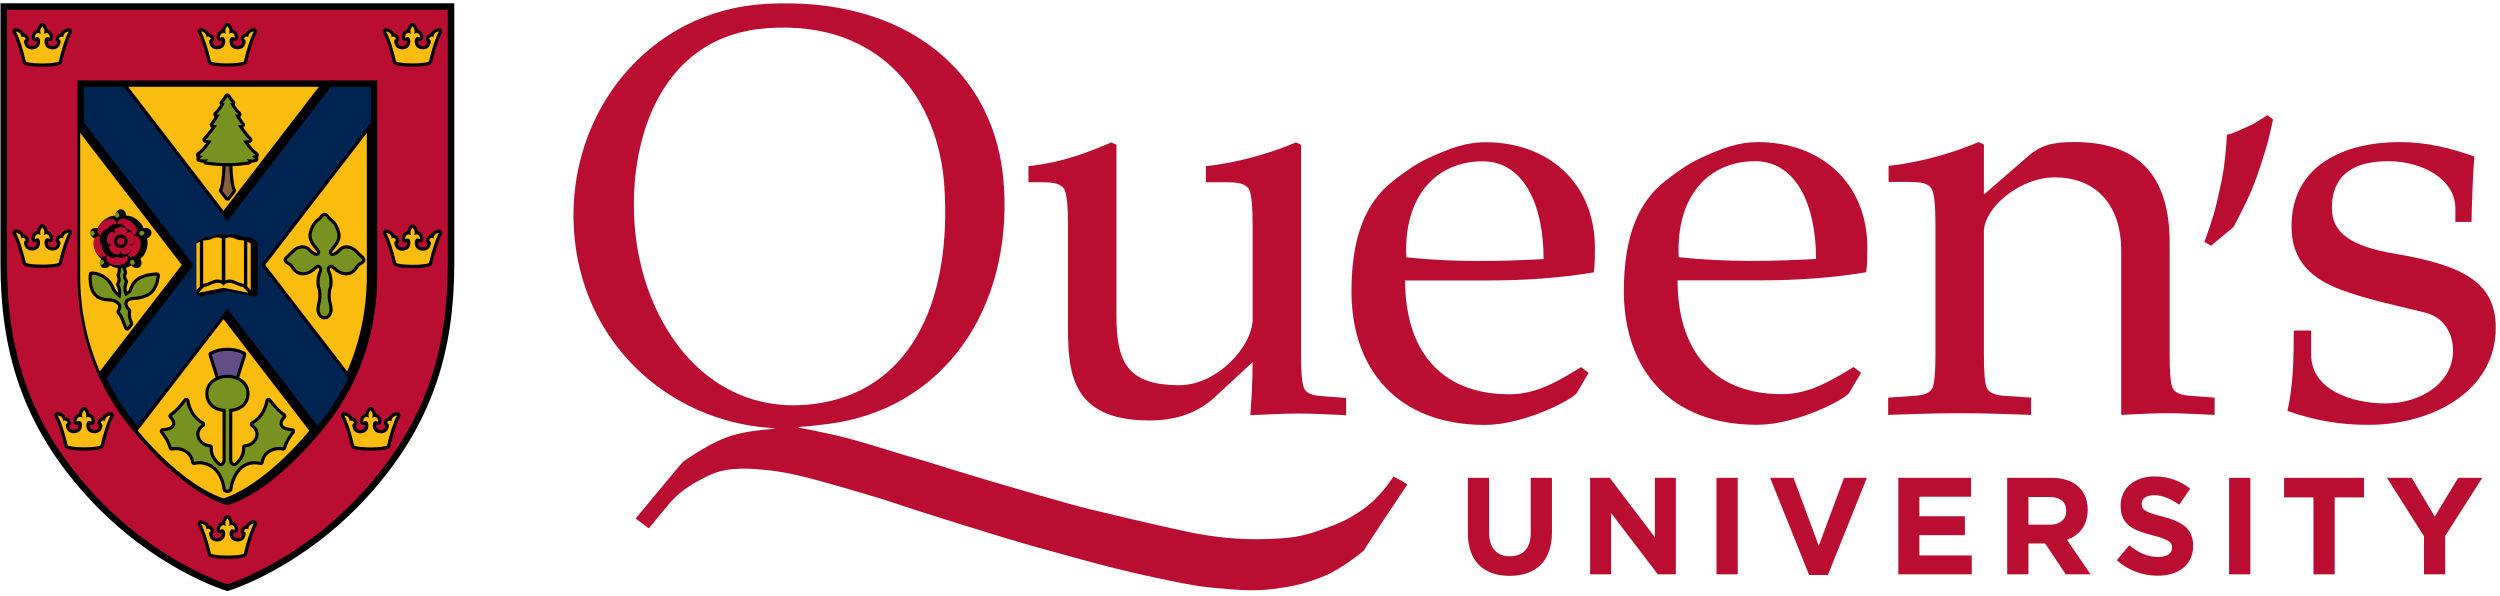
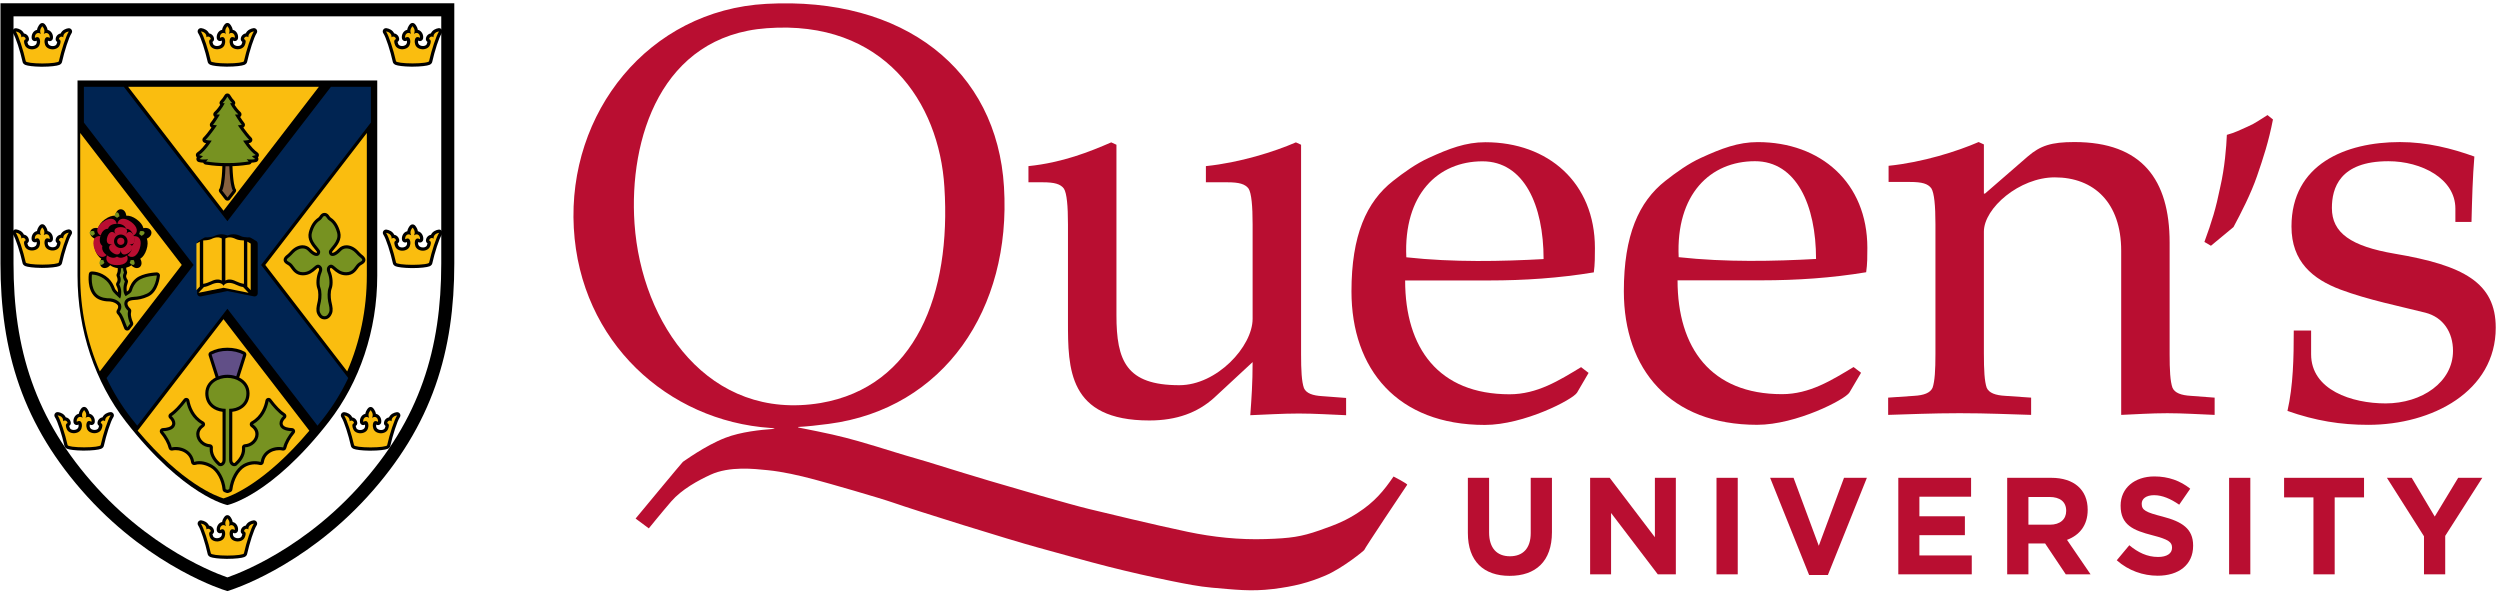
<svg xmlns="http://www.w3.org/2000/svg" width="100%" height="100%" viewBox="0 0 1279 305" version="1.1" xml:space="preserve" style="fill-rule:evenodd;clip-rule:evenodd;stroke-linecap:square;stroke-miterlimit:2;">
  <g transform="matrix(1,0,0,1,-1426.82,-1982.04)">
    <g id="Horizontal" transform="matrix(2.455,0,0,0.517,3668.17,1932.61)">
      <rect x="-913.126" y="95.675" width="520.912" height="589.382" style="fill:none;" />
      <clipPath id="_clip1">
        <rect x="-913.126" y="95.675" width="520.912" height="589.382" />
      </clipPath>
      <g clip-path="url(#_clip1)">
        <g transform="matrix(1.06,0,0,1.936,47.782,-336.661)">
          <g transform="matrix(1.602,0,0,4.167,-961.819,80.483)">
            <path d="M194.277,77.752C194.277,79.668 194.347,81.086 194.63,81.877C194.914,82.51 195.689,82.796 196.893,82.863L199.803,83.082L199.803,85.199C198.029,85.132 195.972,84.992 193.997,84.992C191.938,84.992 189.889,85.132 188.044,85.199C188.188,83.216 188.33,81.305 188.33,78.683L183.584,83.082C181.601,84.859 179.053,85.844 175.654,85.844C165.67,85.844 165.67,79.462 165.67,73.713L165.67,61.8C165.67,59.531 165.53,57.973 165.173,57.407C164.75,56.841 164.04,56.628 162.554,56.628L160.82,56.628L160.82,54.645C164.998,54.219 168.358,52.869 170.98,51.731L171.619,52.023L171.619,72.933C171.619,78.536 172.825,81.518 179.336,81.518C183.942,81.518 188.33,76.772 188.33,73.371L188.33,61.8C188.33,59.531 188.188,57.973 187.836,57.407C187.407,56.841 186.7,56.628 185.211,56.628L182.596,56.628L182.596,54.645C186.771,54.219 191.019,52.869 193.641,51.731L194.277,52.023L194.277,77.752Z" style="fill:rgb(185,14,49);fill-rule:nonzero;" />
          </g>
          <g transform="matrix(1.602,0,0,4.167,-961.819,80.483)">
            <path d="M216.538,54.056C221.638,54.056 224.038,59.447 224.038,66.047C218.941,66.327 212.991,66.467 207.192,65.828C206.835,58.096 211.086,54.056 216.538,54.056M216.887,51.714C214.479,51.714 212.429,52.499 209.951,53.636C208.394,54.342 206.906,55.407 205.561,56.465C202.302,59.021 200.461,63.133 200.461,70.008C200.461,79.584 206.128,86.392 216.818,86.392C221.638,86.392 227.649,83.271 228.148,82.425L229.559,80.01L228.64,79.304C225.948,80.928 223.26,82.632 219.864,82.632C211.152,82.632 207.047,76.968 207.047,68.669L217.383,68.669C221.637,68.669 225.947,68.383 230.202,67.678C230.337,66.68 230.337,65.688 230.337,64.697C230.338,56.685 224.609,51.714 216.887,51.714" style="fill:rgb(185,14,49);fill-rule:nonzero;" />
          </g>
          <g transform="matrix(1.602,0,0,4.167,-961.819,80.483)">
            <path d="M249.972,54.042C255.064,54.042 257.473,59.432 257.473,66.033C252.375,66.313 246.422,66.453 240.615,65.814C240.262,58.081 244.509,54.042 249.972,54.042M250.319,51.699C247.91,51.699 245.863,52.484 243.374,53.621C241.82,54.327 240.332,55.392 238.988,56.45C235.724,59.006 233.887,63.118 233.887,69.993C233.887,79.569 239.551,86.377 250.24,86.377C255.064,86.377 261.075,83.256 261.574,82.41L262.997,79.994L262.078,79.289C259.377,80.913 256.688,82.617 253.287,82.617C244.581,82.617 240.477,76.953 240.477,68.654L250.805,68.654C255.063,68.654 259.377,68.368 263.624,67.663C263.77,66.665 263.77,65.673 263.77,64.682C263.771,56.67 258.033,51.699 250.319,51.699" style="fill:rgb(185,14,49);fill-rule:nonzero;" />
          </g>
          <g transform="matrix(1.602,0,0,4.167,-961.819,80.483)">
            <path d="M278.072,77.713C278.072,79.629 278.139,81.047 278.419,81.838C278.705,82.471 279.478,82.757 280.688,82.824L283.867,83.043L283.867,85.16C281.39,85.093 278.561,84.953 275.097,84.953C271.62,84.953 268.788,85.093 266.321,85.16L266.321,83.043L269.5,82.824C270.701,82.757 271.48,82.471 271.769,81.838C272.049,81.047 272.125,79.629 272.125,77.713L272.125,61.761C272.125,59.492 271.979,57.934 271.62,57.368C271.2,56.802 270.488,56.589 269.004,56.589L266.375,56.589L266.375,54.606C270.564,54.18 274.801,52.83 277.423,51.692L278.071,51.984L278.071,58.013L278.208,58.013L283.446,53.469C285.01,52.124 286.342,51.693 289.177,51.693C297.47,51.693 300.864,56.304 300.864,64.031L300.864,77.714C300.864,79.63 300.931,81.048 301.217,81.839C301.503,82.472 302.282,82.758 303.486,82.825L306.388,83.044L306.388,85.161C304.618,85.094 302.555,84.954 300.578,84.954C298.601,84.954 296.544,85.094 294.92,85.161L294.92,65.028C294.92,59.139 291.586,56.024 286.767,56.024C282.453,56.024 278.07,59.784 278.07,62.686L278.07,77.713L278.072,77.713Z" style="fill:rgb(185,14,49);fill-rule:nonzero;" />
          </g>
          <g transform="matrix(1.602,0,0,4.167,-961.819,80.483)">
            <path d="M311.592,55.86C310.85,58.02 309.639,60.374 308.702,62.12L305.934,64.414L305.131,63.945C306.068,61.39 306.542,59.838 307.078,57.204C307.62,54.856 307.826,52.294 307.888,50.81C308.903,50.536 309.506,50.208 310.449,49.794C311.386,49.392 311.988,48.924 312.876,48.383L313.545,48.924C313.01,51.68 312.334,53.706 311.592,55.86" style="fill:rgb(185,14,49);fill-rule:nonzero;" />
          </g>
          <g transform="matrix(1.602,0,0,4.167,-961.819,80.483)">
            <path d="M318.227,74.815L318.227,77.723C318.227,82.122 323.252,83.752 327.365,83.752C331.825,83.752 335.64,81.142 335.64,77.303C335.64,75.034 334.441,73.184 332.251,72.624C329.124,71.833 325.236,71.06 321.829,69.789C318.44,68.511 315.818,66.382 315.818,62.056C315.818,54.396 322.474,51.695 329.124,51.695C332.464,51.695 335.506,52.48 338.262,53.471C338.049,56.033 337.982,58.648 337.909,61.49L335.931,61.49L335.931,59.854C335.931,56.173 331.752,54.044 327.712,54.044C321.695,54.044 320.777,57.378 320.777,59.787C320.777,62.835 323.107,64.472 328.491,65.39C336.918,66.808 340.884,68.937 340.884,74.461C340.884,82.267 333.097,86.38 325.236,86.38C321.829,86.38 318.793,85.887 315.325,84.677C316.031,81.556 316.098,78.149 316.098,74.815L318.227,74.815Z" style="fill:rgb(185,14,49);fill-rule:nonzero;" />
          </g>
          <g transform="matrix(1.602,0,0,4.167,-961.819,80.483)">
            <path d="M114.232,99.08C114.232,99.08 115.845,97.089 116.976,95.782C118.275,94.281 120.311,93.189 121.802,92.501C124.143,91.422 127.171,91.777 128.819,91.942C130.672,92.127 132.649,92.576 134.555,93.083C136.339,93.558 142.526,95.332 144.271,95.942C146.9,96.862 158.513,100.489 162.048,101.448C164.671,102.16 168.029,103.119 170.663,103.784C173.255,104.438 175.865,105.033 178.486,105.562C180.004,105.868 181.784,106.223 183.329,106.353C186.128,106.589 188.108,106.848 190.828,106.518C193.491,106.195 195.245,105.72 197.255,104.87C199.397,103.963 202.117,101.722 202.035,101.722C201.952,101.722 207.226,93.811 207.297,93.734C207.395,93.626 205.624,92.717 205.624,92.717C204.428,94.472 203.286,95.856 201.211,97.19C199.829,98.078 198.784,98.543 196.514,99.333C194.273,100.112 192.995,100.294 189.936,100.392C186.719,100.496 183.508,100.162 180.364,99.504C176.121,98.616 170.424,97.222 168.278,96.71C165.994,96.165 158.615,94.011 156.051,93.25C154.728,92.857 150.974,91.72 149.659,91.3C147.856,90.724 146.204,90.289 144.398,89.726C142.918,89.264 141.435,88.81 139.944,88.384C138.891,88.083 137.828,87.813 136.759,87.569C135.54,87.291 134.31,87.058 133.085,86.807C132.913,86.772 132.74,86.739 132.568,86.705C132.566,86.683 132.564,86.662 132.562,86.64C133.758,86.576 134.849,86.449 136.318,86.262C150.434,84.415 158.739,72.191 157.819,57.2C156.962,42.843 145.541,33.814 128.652,34.741C114.184,35.521 104.245,48.098 105.027,62.236C105.806,76.239 116.595,85.902 129.151,86.762L129.683,86.795C129.683,86.808 129.507,86.882 129.366,86.892C128.005,86.992 125.554,87.229 123.647,87.962C121.081,88.949 118.45,90.923 118.413,90.92C118.376,90.918 112.61,97.875 112.61,97.875L114.232,99.08ZM112.476,61.675C111.77,51.298 115.739,38.655 128.723,37.728C143.059,36.661 149.867,46.83 150.504,57.2C151.356,70.338 146.956,81.708 135.321,83.701C121.628,85.975 113.325,74.038 112.476,61.675" style="fill:rgb(185,14,49);fill-rule:nonzero;" />
          </g>
          <g transform="matrix(1.602,0,0,4.167,-961.819,80.483)">
            <path d="M219.87,104.904C216.69,104.904 214.745,103.128 214.745,99.644L214.745,92.878L217.35,92.878L217.35,99.576C217.35,101.504 218.314,102.502 219.904,102.502C221.494,102.502 222.458,101.538 222.458,99.66L222.458,92.877L225.063,92.877L225.063,99.558C225.062,103.145 223.05,104.904 219.87,104.904" style="fill:rgb(185,14,49);fill-rule:nonzero;" />
          </g>
          <g transform="matrix(1.602,0,0,4.167,-961.819,80.483)">
            <path d="M238.053,104.718L232.319,97.191L232.319,104.718L229.748,104.718L229.748,92.878L232.15,92.878L237.697,100.168L237.697,92.878L240.268,92.878L240.268,104.718L238.053,104.718Z" style="fill:rgb(185,14,49);fill-rule:nonzero;" />
          </g>
          <g transform="matrix(1.602,0,0,4.167,-961.819,80.483)">
            <rect x="245.258" y="92.878" width="2.605" height="11.84" style="fill:rgb(185,14,49);" />
          </g>
          <g transform="matrix(1.602,0,0,4.167,-961.819,80.483)">
            <path d="M258.925,104.803L256.624,104.803L251.838,92.878L254.713,92.878L257.809,101.217L260.904,92.878L263.712,92.878L258.925,104.803Z" style="fill:rgb(185,14,49);fill-rule:nonzero;" />
          </g>
          <g transform="matrix(1.602,0,0,4.167,-961.819,80.483)">
            <path d="M267.568,104.718L267.568,92.878L276.499,92.878L276.499,95.195L270.156,95.195L270.156,97.597L275.738,97.597L275.738,99.914L270.156,99.914L270.156,102.401L276.583,102.401L276.583,104.718L267.568,104.718Z" style="fill:rgb(185,14,49);fill-rule:nonzero;" />
          </g>
          <g transform="matrix(1.602,0,0,4.167,-961.819,80.483)">
            <path d="M288.119,104.718L285.582,100.929L283.535,100.929L283.535,104.718L280.93,104.718L280.93,92.878L286.342,92.878C289.133,92.878 290.808,94.35 290.808,96.785L290.808,96.819C290.808,98.73 289.776,99.931 288.271,100.489L291.163,104.718L288.119,104.718ZM288.17,96.92C288.17,95.804 287.392,95.229 286.123,95.229L283.535,95.229L283.535,98.629L286.173,98.629C287.442,98.629 288.169,97.952 288.169,96.954L288.169,96.92L288.17,96.92Z" style="fill:rgb(185,14,49);fill-rule:nonzero;" />
          </g>
          <g transform="matrix(1.602,0,0,4.167,-961.819,80.483)">
            <path d="M299.401,104.887C297.608,104.887 295.798,104.261 294.377,102.993L295.916,101.149C296.982,102.028 298.098,102.587 299.451,102.587C300.517,102.587 301.159,102.164 301.159,101.471L301.159,101.437C301.159,100.777 300.753,100.439 298.774,99.932C296.389,99.323 294.85,98.663 294.85,96.312L294.85,96.278C294.85,94.13 296.575,92.709 298.994,92.709C300.719,92.709 302.191,93.25 303.392,94.214L302.039,96.176C300.99,95.449 299.959,95.009 298.961,95.009C297.963,95.009 297.439,95.466 297.439,96.041L297.439,96.075C297.439,96.853 297.947,97.107 299.993,97.631C302.395,98.257 303.748,99.119 303.748,101.183L303.748,101.217C303.748,103.568 301.955,104.887 299.401,104.887" style="fill:rgb(185,14,49);fill-rule:nonzero;" />
          </g>
          <g transform="matrix(1.602,0,0,4.167,-961.819,80.483)">
            <rect x="308.163" y="92.878" width="2.605" height="11.84" style="fill:rgb(185,14,49);" />
          </g>
          <g transform="matrix(1.602,0,0,4.167,-961.819,80.483)">
            <path d="M321.119,95.28L321.119,104.718L318.514,104.718L318.514,95.28L314.911,95.28L314.911,92.878L324.722,92.878L324.722,95.28L321.119,95.28Z" style="fill:rgb(185,14,49);fill-rule:nonzero;" />
          </g>
          <g transform="matrix(1.602,0,0,4.167,-961.819,80.483)">
            <path d="M334.684,99.999L334.684,104.718L332.079,104.718L332.079,100.049L327.53,92.878L330.574,92.878L333.399,97.631L336.274,92.878L339.234,92.878L334.684,99.999Z" style="fill:rgb(185,14,49);fill-rule:nonzero;" />
          </g>
          <g transform="matrix(1.602,0,0,4.167,-961.819,80.483)">
            <path d="M62.516,105.934C62.516,105.934 53.799,103.286 45.93,94.661C38.061,86.034 35.469,77.105 35.469,66.577L35.469,35.47L89.561,35.47L89.561,66.577C89.561,77.105 86.973,86.034 79.104,94.661C71.231,103.286 62.516,105.934 62.516,105.934Z" style="fill:none;fill-rule:nonzero;stroke:black;stroke-width:1.6px;" />
-             <path d="M62.516,105.934C62.516,105.934 53.799,103.286 45.93,94.661C38.061,86.034 35.469,77.105 35.469,66.577L35.469,35.47L89.561,35.47L89.561,66.577C89.561,77.105 86.973,86.034 79.104,94.661C71.231,103.286 62.516,105.934 62.516,105.934Z" style="fill:rgb(185,14,49);fill-rule:nonzero;" />
          </g>
          <g transform="matrix(1.602,0,0,4.167,-961.819,80.483)">
            <path d="M44.124,44.137L44.124,68.094C44.124,74.795 46.296,81.154 50.063,85.995C57.171,95.134 62.515,96.221 62.515,96.221C62.515,96.221 67.858,95.134 74.966,85.995C78.732,81.154 80.905,74.795 80.905,68.094L80.905,44.137L44.124,44.137Z" style="fill-rule:nonzero;" />
          </g>
          <g transform="matrix(0.384,0,0,1,-1455.5,-1758.7)">
            <path d="M1500.5,2202.12C1523.42,2229.31 1540.89,2235.66 1544.45,2236.73C1547.98,2235.67 1565.45,2229.33 1588.39,2202.12L1544.44,2145.12L1500.5,2202.12ZM1617.82,2049.96L1565.82,2117.4L1607.77,2171.81C1614.32,2156.77 1617.82,2140.07 1617.82,2122.91L1617.82,2049.96ZM1471.08,2049.96L1471.08,2122.9C1471.08,2140.06 1474.57,2156.77 1481.13,2171.8L1523.08,2117.39L1471.08,2049.96ZM1593.27,2026.35L1495.62,2026.35L1544.45,2089.68L1593.27,2026.35Z" style="fill:rgb(250,189,15);fill-rule:nonzero;" />
          </g>
          <g transform="matrix(1.602,0,0,4.167,-961.819,80.483)">
            <path d="M80.123,49.304L80.123,44.919L75.221,44.919L62.515,61.401L49.808,44.919L44.906,44.919L44.906,49.304L58.373,66.771L47.685,80.637C48.512,82.377 49.514,84.015 50.681,85.514C50.942,85.85 51.201,86.173 51.457,86.487L62.516,72.143L73.575,86.487C73.831,86.173 74.089,85.85 74.351,85.514C75.518,84.014 76.52,82.376 77.347,80.636L66.656,66.772L80.123,49.304Z" style="fill:rgb(0,36,82);fill-rule:nonzero;" />
          </g>
          <g transform="matrix(1.602,0,0,4.167,-961.819,80.483)">
            <path d="M75.17,67.16C75.204,67.132 75.223,67.123 75.224,67.121C75.282,67.135 75.431,67.265 75.529,67.351C75.845,67.627 76.322,68.045 77.092,68.045C77.91,68.045 78.288,67.522 78.537,67.177C78.618,67.064 78.695,66.958 78.768,66.892C78.839,66.828 78.928,66.775 79.014,66.724C79.193,66.618 79.439,66.472 79.453,66.172C79.467,65.877 79.233,65.664 79.004,65.497C78.893,65.414 78.69,65.197 78.568,65.067L78.534,65.031C78.13,64.602 77.619,64.356 77.129,64.356L77.126,64.356C76.757,64.357 76.421,64.499 76.179,64.759C75.703,65.272 75.436,65.297 75.389,65.276C75.37,65.267 75.353,65.224 75.354,65.182C75.386,65.117 75.509,64.969 75.601,64.858C75.998,64.38 76.598,63.657 76.356,62.739C76.138,61.917 75.757,61.325 75.223,60.981C75.136,60.925 75.086,60.851 75.029,60.765C74.933,60.622 74.772,60.384 74.435,60.384C74.1,60.384 73.94,60.623 73.844,60.765C73.786,60.851 73.736,60.925 73.652,60.981C73.115,61.327 72.733,61.918 72.516,62.739C72.275,63.655 72.874,64.378 73.27,64.855C73.361,64.965 73.485,65.114 73.517,65.179C73.519,65.227 73.499,65.267 73.483,65.274C73.437,65.296 73.17,65.271 72.692,64.757C72.453,64.499 72.118,64.356 71.75,64.354L71.744,64.354C71.255,64.354 70.744,64.6 70.34,65.027L70.269,65.103C70.15,65.229 69.971,65.42 69.869,65.494C69.639,65.663 69.405,65.875 69.419,66.17C69.434,66.469 69.679,66.615 69.858,66.721C69.944,66.772 70.033,66.825 70.103,66.888C70.175,66.953 70.251,67.059 70.332,67.171C70.582,67.518 70.961,68.042 71.779,68.042C72.551,68.042 73.029,67.624 73.345,67.347C73.444,67.26 73.595,67.129 73.637,67.117C73.637,67.117 73.657,67.123 73.697,67.157C73.715,67.172 73.708,67.17 73.721,67.177C73.748,67.205 73.813,67.305 73.712,67.54C73.416,68.223 73.356,69.151 73.57,69.696C73.708,70.051 73.698,70.744 73.609,71.183C73.593,71.26 73.576,71.337 73.559,71.414C73.458,71.873 73.354,72.347 73.538,72.759C73.616,72.928 73.852,73.444 74.428,73.444L74.443,73.444C75.022,73.444 75.255,72.927 75.331,72.758C75.517,72.35 75.412,71.877 75.311,71.42C75.293,71.341 75.276,71.262 75.261,71.185C75.173,70.741 75.164,70.046 75.302,69.696C75.515,69.147 75.455,68.22 75.16,67.54C75.058,67.304 75.121,67.204 75.148,67.175C75.161,67.172 75.153,67.175 75.17,67.16Z" style="fill-rule:nonzero;" />
          </g>
          <g transform="matrix(1.602,0,0,4.167,-961.819,80.483)">
            <path d="M58.713,53.836C58.739,53.987 58.851,54.109 58.999,54.147C59.191,54.196 59.378,54.217 59.546,54.223C59.597,54.346 59.709,54.435 59.842,54.456C60.109,54.499 60.939,54.621 61.898,54.653C61.835,56.717 61.602,57.312 61.553,57.413C61.419,57.548 61.443,57.724 61.562,57.878L62.222,58.733C62.295,58.828 62.408,58.883 62.528,58.883C62.648,58.883 62.761,58.827 62.834,58.732L63.492,57.879C63.612,57.724 63.634,57.545 63.497,57.41C63.448,57.309 63.207,56.715 63.138,54.652C64.099,54.619 64.925,54.498 65.191,54.455C65.324,54.434 65.435,54.345 65.487,54.222C65.655,54.216 65.842,54.195 66.034,54.146C66.183,54.108 66.295,53.986 66.32,53.835C66.336,53.74 66.316,53.644 66.267,53.566C66.327,53.507 66.367,53.429 66.379,53.342C66.399,53.196 66.334,53.051 66.211,52.969C65.799,52.693 65.398,52.207 65.125,51.833C65.183,51.822 65.241,51.809 65.296,51.793C65.429,51.756 65.533,51.65 65.567,51.517C65.601,51.383 65.561,51.241 65.462,51.144C65.169,50.858 64.759,50.318 64.471,49.92C64.55,49.876 64.613,49.804 64.646,49.716C64.695,49.583 64.668,49.433 64.574,49.327C64.466,49.204 64.263,48.899 64.081,48.616C64.147,48.57 64.198,48.504 64.226,48.425C64.276,48.281 64.236,48.121 64.125,48.016C63.795,47.707 63.556,47.378 63.404,47.135C63.436,47.093 63.459,47.044 63.471,46.991C63.501,46.863 63.464,46.729 63.373,46.635C63.186,46.441 63.019,46.215 62.85,45.925C62.781,45.807 62.654,45.734 62.516,45.734C62.378,45.734 62.252,45.807 62.182,45.925C62.012,46.215 61.846,46.44 61.658,46.635C61.567,46.729 61.53,46.864 61.56,46.991C61.572,47.044 61.596,47.093 61.627,47.135C61.475,47.378 61.237,47.706 60.906,48.015C60.795,48.119 60.755,48.279 60.805,48.424C60.832,48.503 60.884,48.569 60.949,48.615C60.767,48.899 60.564,49.203 60.456,49.326C60.362,49.433 60.335,49.582 60.384,49.715C60.417,49.803 60.48,49.875 60.559,49.919C60.27,50.317 59.861,50.857 59.567,51.143C59.468,51.24 59.428,51.382 59.462,51.516C59.496,51.65 59.6,51.755 59.733,51.792C59.788,51.807 59.846,51.82 59.904,51.832C59.631,52.206 59.23,52.692 58.818,52.968C58.695,53.05 58.63,53.195 58.65,53.341C58.662,53.427 58.702,53.506 58.762,53.565C58.717,53.645 58.697,53.74 58.713,53.836Z" style="fill-rule:nonzero;" />
          </g>
          <g transform="matrix(1.602,0,0,4.167,-961.819,80.483)">
            <path d="M70.451,86.779C69.975,86.759 69.389,86.657 69.304,86.289C69.297,86.259 69.294,86.228 69.294,86.199C69.294,86.016 69.42,85.788 69.632,85.59C69.718,85.509 69.763,85.393 69.752,85.275C69.742,85.157 69.678,85.05 69.579,84.985C69.08,84.658 68.492,84.05 67.876,83.229C67.784,83.106 67.629,83.05 67.478,83.084C67.329,83.119 67.214,83.239 67.186,83.39C67.06,84.068 66.669,85.306 65.46,85.977C65.344,86.042 65.269,86.162 65.262,86.295C65.255,86.428 65.317,86.555 65.426,86.632C65.785,86.884 65.894,87.158 65.928,87.303C65.945,87.374 65.954,87.446 65.954,87.524C65.954,87.833 65.81,88.138 65.548,88.382C65.31,88.605 64.995,88.739 64.66,88.759C64.555,88.765 64.457,88.814 64.389,88.895C64.321,88.975 64.288,89.08 64.299,89.185C64.305,89.244 64.308,89.305 64.308,89.364C64.308,90.101 63.812,90.694 63.402,91.056L63.396,91.061C63.395,91.061 63.338,91.083 63.278,91.043C63.149,90.955 63.117,90.869 63.117,90.602L63.116,90.149C63.115,90.007 63.115,89.869 63.115,89.74L63.118,84.782C63.625,84.721 64.084,84.54 64.44,84.257C64.96,83.843 65.235,83.243 65.235,82.521C65.235,81.596 64.691,80.937 63.963,80.572C63.967,80.562 63.973,80.553 63.976,80.542L64.826,77.876C64.883,77.698 64.804,77.505 64.639,77.417C64.028,77.092 63.295,76.92 62.519,76.92C61.743,76.92 61.01,77.092 60.399,77.417C60.234,77.505 60.156,77.698 60.212,77.876L61.062,80.542C61.065,80.552 61.071,80.562 61.075,80.572C60.346,80.938 59.803,81.597 59.803,82.521C59.803,83.243 60.078,83.843 60.598,84.257C60.953,84.54 61.412,84.721 61.919,84.782L61.922,89.871C61.922,89.96 61.922,90.056 61.921,90.162L61.92,90.604C61.92,90.866 61.887,90.956 61.76,91.043C61.7,91.083 61.644,91.063 61.644,91.063L61.639,91.061C61.222,90.693 60.727,90.1 60.727,89.365C60.727,89.313 60.73,89.256 60.738,89.185C60.749,89.08 60.716,88.976 60.648,88.895C60.58,88.815 60.482,88.766 60.377,88.759C60.042,88.739 59.726,88.604 59.488,88.382C59.227,88.137 59.083,87.832 59.083,87.524C59.083,87.446 59.091,87.374 59.109,87.3C59.142,87.159 59.251,86.884 59.61,86.633C59.719,86.556 59.781,86.429 59.774,86.296C59.767,86.163 59.692,86.043 59.576,85.978C58.368,85.307 57.976,84.069 57.85,83.391C57.822,83.24 57.707,83.12 57.558,83.085C57.408,83.05 57.253,83.107 57.161,83.23C56.545,84.052 55.956,84.659 55.458,84.986C55.359,85.051 55.295,85.158 55.285,85.276C55.275,85.394 55.319,85.51 55.405,85.591C55.616,85.789 55.743,86.017 55.743,86.2C55.743,86.23 55.74,86.257 55.733,86.287C55.647,86.658 55.063,86.76 54.587,86.781C54.44,86.787 54.309,86.877 54.25,87.011C54.191,87.146 54.213,87.303 54.308,87.416C54.798,88 55.18,88.699 55.306,89.241C55.354,89.448 55.561,89.578 55.768,89.531C56.264,89.419 56.842,89.516 57.277,89.785C57.719,90.058 57.982,90.462 58.06,90.986C58.077,91.098 58.141,91.197 58.237,91.257C58.333,91.317 58.45,91.332 58.558,91.298C59.29,91.069 60.064,91.407 60.459,91.629C61.2,92.048 61.815,93.177 61.921,94.314C61.935,94.461 62.031,94.588 62.17,94.64L62.387,94.722C62.431,94.738 62.477,94.747 62.523,94.747C62.572,94.747 62.62,94.738 62.666,94.72L62.887,94.632C63.018,94.58 63.11,94.461 63.128,94.321C63.28,93.115 63.913,91.975 64.666,91.549C65.231,91.231 65.899,91.144 66.499,91.308C66.606,91.338 66.721,91.319 66.813,91.258C66.906,91.197 66.968,91.099 66.984,90.99C67.06,90.465 67.323,90.06 67.766,89.786C68.202,89.517 68.781,89.42 69.277,89.532C69.485,89.579 69.691,89.449 69.739,89.242C69.864,88.701 70.247,88.001 70.737,87.417C70.832,87.304 70.854,87.147 70.795,87.012C70.729,86.875 70.598,86.786 70.451,86.779Z" style="fill-rule:nonzero;" />
          </g>
          <g transform="matrix(1.602,0,0,4.167,-961.819,80.483)">
            <path d="M66.042,63.82L65.376,63.432C65.313,63.395 65.242,63.376 65.166,63.38L65.015,63.386C64.788,63.384 64.37,63.334 64.218,63.256C63.894,63.092 63.579,63.008 63.281,63.004C62.965,63.003 62.711,63.075 62.522,63.161C62.339,63.078 62.093,63.007 61.785,63.005L61.721,63.005C61.705,63.006 61.689,63.007 61.674,63.009C61.402,63.027 61.117,63.109 60.826,63.256C60.673,63.333 60.247,63.385 60.026,63.386L59.871,63.38C59.797,63.377 59.724,63.395 59.661,63.432L58.995,63.82C58.876,63.889 58.803,64.017 58.803,64.154L58.803,70.245C58.803,70.361 58.855,70.471 58.945,70.544C59.035,70.617 59.153,70.647 59.266,70.624L62.52,69.969L65.774,70.624C65.799,70.629 65.825,70.632 65.85,70.632C65.939,70.632 66.025,70.602 66.095,70.545C66.185,70.472 66.237,70.362 66.237,70.246L66.237,64.155C66.234,64.016 66.161,63.889 66.042,63.82Z" style="fill-rule:nonzero;" />
          </g>
          <g transform="matrix(1.602,0,0,4.167,-961.819,80.483)">
            <path d="M54.137,67.801C54.061,67.721 53.952,67.677 53.846,67.68C53.778,67.682 52.169,67.733 51.316,68.408C50.817,68.802 50.563,69.324 50.433,69.766C50.432,69.77 50.43,69.774 50.428,69.779C50.402,69.877 50.342,69.931 50.177,70.037C50.158,69.951 50.15,69.854 50.147,69.731C50.14,69.454 50.177,69.256 50.298,68.915C50.341,68.795 50.321,68.661 50.246,68.558C50.125,68.392 50.093,68.251 50.087,68.163C50.082,68.092 50.122,67.983 50.182,67.841C50.225,67.74 50.223,67.627 50.177,67.528C50.11,67.383 50.095,67.225 50.095,67.105C50.347,67.042 50.562,66.942 50.729,66.804C50.816,66.905 50.923,66.994 51.047,67.06C51.166,67.124 51.289,67.155 51.405,67.155C51.528,67.155 51.645,67.119 51.743,67.048C51.933,66.91 52.017,66.663 51.969,66.391C51.944,66.251 51.892,66.121 51.823,66.008C52.152,65.8 52.418,65.415 52.589,64.887C52.759,64.364 52.771,63.899 52.63,63.54C52.751,63.489 52.868,63.414 52.969,63.317C53.169,63.124 53.244,62.876 53.172,62.652C53.099,62.429 52.892,62.272 52.616,62.233C52.477,62.214 52.34,62.224 52.211,62.254C52.115,61.877 51.832,61.504 51.383,61.178C50.935,60.852 50.494,60.698 50.107,60.723C50.096,60.593 50.062,60.46 50.002,60.335C49.881,60.085 49.668,59.935 49.433,59.934L49.432,59.934C49.197,59.934 48.984,60.083 48.862,60.334C48.801,60.459 48.768,60.591 48.757,60.722C48.37,60.699 47.93,60.854 47.482,61.179C47.033,61.505 46.75,61.878 46.654,62.254C46.525,62.223 46.386,62.214 46.246,62.233C45.971,62.272 45.764,62.428 45.691,62.652C45.618,62.876 45.694,63.124 45.895,63.318C45.996,63.415 46.113,63.49 46.235,63.541C46.095,63.901 46.107,64.366 46.277,64.889C46.448,65.415 46.713,65.798 47.04,66.005C46.97,66.119 46.917,66.25 46.891,66.39C46.843,66.663 46.928,66.909 47.117,67.047C47.215,67.118 47.332,67.154 47.456,67.154C47.572,67.154 47.695,67.122 47.815,67.059C47.94,66.992 48.046,66.902 48.133,66.801C48.362,66.989 48.679,67.11 49.062,67.157C49.073,67.348 49.069,67.62 48.952,67.842C48.897,67.946 48.892,68.07 48.94,68.178C49.001,68.317 49.041,68.437 49.037,68.569C49.031,68.733 49.022,68.761 48.912,68.94C48.842,69.054 48.836,69.197 48.896,69.316C49.035,69.591 49.09,69.849 49.096,69.998C49.098,70.045 49.098,70.091 49.098,70.135C48.925,69.969 48.765,69.8 48.714,69.678C48.714,69.678 48.714,69.677 48.713,69.677C48.556,69.243 48.309,68.767 47.918,68.407C46.972,67.537 45.923,67.566 45.878,67.566C45.772,67.567 45.706,67.598 45.637,67.647C45.557,67.704 45.522,67.796 45.509,67.901C45.5,67.976 45.274,69.754 46.26,70.671C46.782,71.156 47.562,71.25 48.087,71.25L48.114,71.25C48.579,71.299 48.945,71.517 49.081,71.734C49.084,71.742 49.086,71.75 49.088,71.758C49.141,71.929 49.112,72.053 48.957,72.308C48.865,72.459 48.888,72.654 49.012,72.78C49.263,73.035 49.406,73.407 49.623,73.969C49.694,74.153 49.772,74.355 49.863,74.577C49.915,74.705 50.032,74.795 50.169,74.814C50.187,74.816 50.204,74.817 50.221,74.817C50.339,74.817 50.453,74.762 50.526,74.667L50.883,74.207C50.971,74.094 50.989,73.941 50.93,73.811C50.739,73.389 50.671,72.993 50.671,72.783C50.671,72.688 50.683,72.597 50.708,72.496C50.743,72.359 50.7,72.215 50.597,72.119C50.387,71.923 50.295,71.773 50.251,71.556C50.244,71.388 50.275,71.115 51.105,71.063C51.113,71.062 51.12,71.06 51.128,71.06C51.526,71.045 52.12,70.956 52.807,70.635C54.062,70.049 54.231,68.179 54.237,68.1C54.25,67.989 54.212,67.88 54.137,67.801Z" style="fill-rule:nonzero;" />
          </g>
          <g transform="matrix(0.384,0,0,1,-1455.5,-1758.7)">
            <path d="M1496.92,2114.9C1496.84,2115.39 1496.66,2115.85 1496.4,2116.29C1496.65,2116.64 1497,2116.96 1497.41,2117.18C1498.41,2117.71 1499.11,2117.2 1498.91,2116.09C1498.83,2115.62 1498.63,2115.19 1498.37,2114.84C1498.08,2114.9 1497.78,2114.95 1497.48,2114.95C1497.3,2114.95 1497.11,2114.93 1496.92,2114.9ZM1482.38,2114.93C1482.08,2114.93 1481.79,2114.89 1481.49,2114.83C1481.23,2115.17 1481.03,2115.61 1480.94,2116.09C1480.74,2117.2 1481.45,2117.7 1482.44,2117.18C1482.86,2116.95 1483.21,2116.63 1483.46,2116.28C1483.2,2115.85 1483.02,2115.38 1482.94,2114.89C1482.75,2114.91 1482.57,2114.93 1482.38,2114.93ZM1478.62,2101.59C1478.41,2101.16 1478.29,2100.69 1478.24,2100.2C1477.83,2100.07 1477.36,2100.01 1476.89,2100.08C1475.78,2100.24 1475.51,2101.06 1476.32,2101.84C1476.66,2102.16 1477.07,2102.4 1477.48,2102.53C1477.81,2102.15 1478.19,2101.83 1478.62,2101.59ZM1502.4,2102.53C1502.8,2102.4 1503.21,2102.17 1503.55,2101.85C1504.36,2101.07 1504.09,2100.24 1502.98,2100.08C1502.52,2100.02 1502.05,2100.07 1501.65,2100.2C1501.6,2100.7 1501.47,2101.16 1501.26,2101.61C1501.69,2101.84 1502.07,2102.16 1502.4,2102.53ZM1491.16,2092.57C1491.16,2092.15 1491.06,2091.7 1490.86,2091.28C1490.37,2090.26 1489.5,2090.26 1489.01,2091.28C1488.81,2091.7 1488.72,2092.14 1488.71,2092.56C1489.18,2092.76 1489.59,2093.03 1489.96,2093.37C1490.3,2093.04 1490.71,2092.77 1491.16,2092.57Z" style="fill:rgb(119,146,33);fill-rule:nonzero;" />
          </g>
          <g transform="matrix(0.384,0,0,1,-1455.5,-1758.7)">
            <path d="M1490.38,2113.39C1490.24,2113.33 1490.09,2113.23 1489.93,2113.12C1489.77,2113.23 1489.62,2113.33 1489.48,2113.39C1488.16,2114.04 1486.52,2113.74 1484.82,2112.55C1483.6,2115.35 1485.66,2117.49 1489.94,2117.49C1494.22,2117.49 1496.27,2115.36 1495.04,2112.56C1493.34,2113.74 1491.7,2114.04 1490.38,2113.39ZM1498.45,2102.68C1498.67,2103.39 1498.78,2104.07 1498.78,2104.69C1498.78,2105.77 1498.46,2106.68 1497.81,2107.35C1497.7,2107.46 1497.57,2107.57 1497.4,2107.7C1497.46,2107.88 1497.51,2108.06 1497.53,2108.2C1497.55,2108.36 1497.56,2108.51 1497.56,2108.66C1497.56,2109.97 1496.76,2111.27 1495.27,2112.39C1497.56,2114.41 1500.23,2113.12 1501.55,2109.05C1502.87,2104.98 1501.49,2102.39 1498.45,2102.68ZM1482.31,2108.65C1482.31,2108.5 1482.32,2108.35 1482.34,2108.2C1482.37,2108.05 1482.41,2107.87 1482.46,2107.69C1482.31,2107.57 1482.17,2107.46 1482.07,2107.35C1481.42,2106.68 1481.09,2105.77 1481.09,2104.69C1481.09,2104.06 1481.21,2103.37 1481.43,2102.65C1478.39,2102.37 1477.01,2104.98 1478.33,2109.05C1479.65,2113.11 1482.3,2114.4 1484.59,2112.37C1483.1,2111.26 1482.31,2109.96 1482.31,2108.65ZM1494.36,2098.42C1494.42,2098.55 1494.49,2098.72 1494.55,2098.91C1494.75,2098.9 1494.94,2098.92 1495.09,2098.95C1496.53,2099.2 1497.69,2100.42 1498.37,2102.39C1500.99,2100.84 1500.58,2097.9 1497.12,2095.39C1493.66,2092.88 1490.77,2093.39 1490.1,2096.36C1492.16,2096.4 1493.67,2097.12 1494.36,2098.42ZM1481.52,2102.37C1482.19,2100.41 1483.35,2099.19 1484.8,2098.94C1484.95,2098.91 1485.13,2098.9 1485.34,2098.9C1485.39,2098.72 1485.46,2098.55 1485.52,2098.41C1486.21,2097.12 1487.72,2096.39 1489.8,2096.37C1489.13,2093.39 1486.22,2092.88 1482.75,2095.39C1479.3,2097.91 1478.89,2100.82 1481.52,2102.37Z" style="fill:rgb(185,14,49);fill-rule:nonzero;" />
          </g>
          <g transform="matrix(1.602,0,0,4.167,-961.819,80.483)">
            <path d="M49.429,62.128C48.752,62.128 48.47,62.506 48.788,62.97L48.787,62.971C48.441,62.524 47.994,62.678 47.784,63.323C47.575,63.969 47.846,64.354 48.387,64.194L48.388,64.195C47.856,64.385 47.863,64.858 48.413,65.257C48.961,65.655 49.41,65.516 49.426,64.954L49.428,64.954C49.446,65.518 49.896,65.656 50.447,65.257C50.995,64.859 51.001,64.388 50.471,64.198L50.472,64.197C51.013,64.355 51.284,63.968 51.075,63.322C50.865,62.678 50.42,62.526 50.076,62.972L50.075,62.971C50.393,62.505 50.108,62.128 49.429,62.128ZM48.602,63.866C48.602,63.408 48.975,63.036 49.432,63.036C49.89,63.036 50.262,63.407 50.262,63.866C50.262,64.324 49.891,64.696 49.432,64.696C48.975,64.696 48.602,64.324 48.602,63.866Z" style="fill:rgb(185,14,49);fill-rule:nonzero;" />
          </g>
          <g transform="matrix(1.602,0,0,4.167,-961.819,80.483)">
            <path d="M62.517,77.305C61.807,77.305 61.128,77.465 60.579,77.757L61.429,80.423C62.087,80.175 62.948,80.175 63.606,80.423L64.456,77.757C63.906,77.465 63.226,77.305 62.517,77.305Z" style="fill:rgb(97,79,135);fill-rule:nonzero;" />
          </g>
          <g transform="matrix(1.602,0,0,4.167,-961.819,80.483)">
            <path d="M74.429,73.06C74.212,73.06 74.046,72.942 73.89,72.601C73.734,72.252 73.89,71.749 73.988,71.263C74.086,70.778 74.104,70.005 73.93,69.559C73.754,69.112 73.814,68.279 74.066,67.697C74.318,67.116 73.945,66.864 73.945,66.864C73.301,66.322 73.034,67.658 71.778,67.658C70.92,67.658 70.729,66.938 70.362,66.604C69.993,66.27 69.468,66.268 70.096,65.807C70.248,65.695 70.472,65.448 70.619,65.295C71.207,64.672 71.987,64.568 72.408,65.021C73.443,66.134 73.959,65.565 73.898,65.112C73.845,64.727 72.607,63.907 72.889,62.838C73.103,62.03 73.468,61.559 73.861,61.306C74.188,61.093 74.193,60.771 74.435,60.771C74.682,60.771 74.684,61.093 75.014,61.306C75.407,61.559 75.769,62.03 75.983,62.838C76.265,63.908 75.029,64.727 74.974,65.112C74.914,65.565 75.432,66.134 76.465,65.021C76.888,64.568 77.668,64.672 78.255,65.295C78.399,65.449 78.625,65.695 78.776,65.807C79.406,66.268 78.882,66.27 78.512,66.604C78.142,66.938 77.956,67.658 77.095,67.658C75.841,67.658 75.575,66.321 74.925,66.864C74.925,66.864 74.557,67.116 74.809,67.697C75.061,68.279 75.119,69.112 74.945,69.559C74.769,70.005 74.789,70.778 74.885,71.263C74.983,71.749 75.142,72.252 74.983,72.601C74.829,72.942 74.661,73.06 74.447,73.06L74.429,73.06Z" style="fill:rgb(119,146,33);fill-rule:nonzero;" />
          </g>
          <g transform="matrix(0.384,0,0,1,-1455.5,-1758.7)">
            <path d="M1531.64,2131.65L1534.44,2128.67C1535.46,2128.61 1537.24,2127.91 1538.09,2127.49C1540.19,2126.43 1543.28,2125.91 1544.46,2128.05L1544.47,2128.02C1545.66,2125.91 1548.73,2126.43 1550.82,2127.49C1551.67,2127.91 1553.46,2128.61 1554.47,2128.67L1557.27,2131.65L1544.46,2129.07L1531.64,2131.65ZM1556.62,2105.48L1558.37,2106.49L1558.37,2130.29L1556.62,2128.45L1556.62,2105.48ZM1530.58,2106.49L1532.32,2105.48L1532.32,2128.45L1530.58,2130.29L1530.58,2106.49ZM1534.04,2104.9C1534.83,2104.9 1537.06,2104.72 1538.13,2104.19C1540.54,2102.97 1542.4,2103.16 1543.56,2103.89L1543.56,2125.34C1542.27,2124.68 1540.49,2124.55 1538.17,2125.72C1537.25,2126.19 1535.12,2126.96 1534.04,2127.06L1534.04,2104.9ZM1545.39,2103.89C1546.54,2103.16 1548.4,2102.97 1550.82,2104.19C1551.89,2104.73 1554.12,2104.9 1554.91,2104.9L1554.91,2127.05C1553.82,2126.96 1551.69,2126.18 1550.77,2125.72C1548.46,2124.55 1546.68,2124.68 1545.39,2125.33L1545.39,2103.89Z" style="fill:rgb(250,189,15);" />
          </g>
          <g transform="matrix(1.602,0,0,4.167,-961.819,80.483)">
            <path d="M62.731,84.416C63.821,84.416 64.847,83.813 64.847,82.519C64.847,81.237 63.596,80.622 62.517,80.621C61.438,80.621 60.187,81.236 60.187,82.519C60.187,83.813 61.213,84.416 62.303,84.416L62.303,87.276L62.306,89.869C62.306,89.959 62.306,90.058 62.305,90.161L62.304,90.602C62.304,90.896 62.269,91.16 61.974,91.361C61.803,91.477 61.614,91.467 61.495,91.419L61.433,91.394L61.383,91.351C60.907,90.931 60.338,90.237 60.338,89.363C60.338,89.29 60.343,89.217 60.351,89.144C59.938,89.119 59.537,88.958 59.221,88.663C58.88,88.343 58.694,87.936 58.694,87.523C58.694,87.417 58.705,87.314 58.731,87.211C58.785,86.98 58.949,86.622 59.387,86.315C58.191,85.65 57.656,84.47 57.469,83.46C56.999,84.087 56.336,84.87 55.669,85.308C55.94,85.562 56.128,85.882 56.128,86.199C56.128,86.257 56.122,86.315 56.108,86.372C55.995,86.863 55.486,87.127 54.601,87.165C55.08,87.736 55.527,88.494 55.68,89.151C56.259,89.02 56.944,89.123 57.478,89.453C58.019,89.788 58.346,90.299 58.44,90.926C59.179,90.695 59.983,90.917 60.647,91.29C61.519,91.783 62.187,93.022 62.304,94.275L62.521,94.357L62.742,94.269C62.899,93.02 63.548,91.732 64.474,91.208C65.136,90.835 65.909,90.742 66.599,90.931C66.689,90.301 67.018,89.788 67.561,89.453C68.096,89.123 68.781,89.02 69.36,89.151C69.512,88.494 69.959,87.736 70.439,87.165C69.554,87.127 69.044,86.863 68.931,86.372C68.918,86.314 68.912,86.256 68.912,86.199C68.912,85.882 69.101,85.562 69.372,85.308C68.705,84.87 68.041,84.087 67.572,83.46C67.385,84.469 66.849,85.65 65.654,86.315C66.092,86.622 66.256,86.98 66.31,87.211C66.335,87.314 66.346,87.417 66.346,87.523C66.346,87.936 66.16,88.344 65.818,88.663C65.503,88.958 65.1,89.119 64.689,89.144C64.696,89.217 64.7,89.29 64.7,89.363C64.7,90.237 64.132,90.93 63.657,91.351L63.6,91.394L63.538,91.419C63.418,91.467 63.23,91.477 63.059,91.361C62.763,91.159 62.729,90.896 62.729,90.602L62.728,90.151C62.727,90.007 62.727,89.869 62.727,89.738L62.73,86.146L62.73,84.414L62.731,84.416Z" style="fill:rgb(119,146,33);fill-rule:nonzero;" />
          </g>
          <g transform="matrix(1.602,0,0,4.167,-961.819,80.483)">
            <path d="M62.512,54.66C62.46,54.661 62.408,54.661 62.357,54.661C62.333,54.661 62.309,54.661 62.284,54.66C62.206,57.206 61.868,57.641 61.868,57.641L62.528,58.496L63.186,57.643C63.186,57.643 62.838,57.207 62.752,54.66C62.672,54.661 62.592,54.661 62.512,54.66Z" style="fill:rgb(135,97,64);fill-rule:nonzero;" />
          </g>
          <g transform="matrix(1.602,0,0,4.167,-961.819,80.483)">
            <path d="M65.516,53.418C65.516,53.418 65.743,53.375 65.995,53.291C65.18,52.745 64.443,51.515 64.443,51.515C64.443,51.515 64.886,51.507 65.192,51.422C64.659,50.902 63.802,49.646 63.802,49.646C63.802,49.646 64.063,49.614 64.283,49.583C64.038,49.303 63.442,48.325 63.442,48.325C63.442,48.325 63.597,48.322 63.86,48.3C63.161,47.645 62.845,46.924 62.845,46.924C62.845,46.924 62.996,46.941 63.095,46.905C62.845,46.646 62.661,46.369 62.516,46.122C62.371,46.369 62.187,46.646 61.937,46.905C62.035,46.94 62.187,46.924 62.187,46.924C62.187,46.924 61.871,47.646 61.172,48.3C61.435,48.323 61.59,48.325 61.59,48.325C61.59,48.325 60.995,49.304 60.749,49.583C60.969,49.614 61.23,49.646 61.23,49.646C61.23,49.646 60.373,50.903 59.84,51.422C60.146,51.507 60.589,51.515 60.589,51.515C60.589,51.515 59.852,52.745 59.037,53.291C59.289,53.375 59.516,53.418 59.516,53.418C59.516,53.418 59.364,53.593 59.093,53.772C59.65,53.913 60.155,53.786 60.155,53.786C60.155,53.786 60.028,53.931 59.902,54.074C60.414,54.156 61.455,54.287 62.515,54.274C63.575,54.287 64.616,54.156 65.128,54.074C65.002,53.931 64.875,53.786 64.875,53.786C64.875,53.786 65.381,53.913 65.937,53.772C65.668,53.593 65.516,53.418 65.516,53.418Z" style="fill:rgb(119,146,33);fill-rule:nonzero;" />
          </g>
          <g transform="matrix(1.602,0,0,4.167,-961.819,80.483)">
            <path d="M51.555,68.711C51.133,69.045 50.916,69.492 50.803,69.874C50.803,69.875 50.801,69.876 50.801,69.877C50.703,70.249 50.377,70.334 50.027,70.601C49.81,70.308 49.769,70.075 49.761,69.74C49.753,69.396 49.807,69.144 49.934,68.785C49.744,68.525 49.709,68.298 49.701,68.187C49.691,68.033 49.745,67.878 49.825,67.689C49.74,67.506 49.714,67.319 49.709,67.168C49.626,67.175 49.541,67.179 49.452,67.18C49.461,67.409 49.447,67.735 49.295,68.022C49.373,68.2 49.431,68.374 49.424,68.581C49.416,68.825 49.379,68.918 49.242,69.141C49.392,69.438 49.474,69.753 49.483,69.983C49.491,70.193 49.483,70.669 49.348,70.898C48.998,70.553 48.5,70.165 48.358,69.827C48.358,69.826 48.357,69.825 48.356,69.824C48.217,69.434 47.999,69.006 47.657,68.691C46.817,67.918 45.893,67.952 45.893,67.952C45.893,67.952 45.673,69.597 46.524,70.388C46.971,70.804 47.681,70.87 48.141,70.863L48.142,70.863C48.707,70.919 49.24,71.201 49.442,71.584C49.448,71.604 49.453,71.622 49.46,71.643C49.567,71.988 49.452,72.24 49.29,72.508C49.691,72.916 49.838,73.489 50.223,74.429L50.58,73.969C50.387,73.543 50.287,73.088 50.287,72.781C50.287,72.639 50.307,72.514 50.336,72.399C50.066,72.147 49.928,71.923 49.869,71.604C49.822,70.778 50.707,70.698 51.084,70.675C51.088,70.675 51.09,70.673 51.094,70.673C51.447,70.662 51.998,70.586 52.647,70.283C53.713,69.785 53.856,68.066 53.856,68.066C53.856,68.066 52.317,68.109 51.555,68.711Z" style="fill:rgb(119,146,33);fill-rule:nonzero;" />
          </g>
          <g transform="matrix(1.602,0,0,4.167,-961.819,80.483)">
            <circle cx="49.432" cy="63.866" r="0.443" style="fill:rgb(185,14,49);" />
          </g>
          <g transform="matrix(1.602,0,0,-4.167,-898.062,349.044)">
            <path d="M-0.18,-2.68L0,-2.681C0.969,-2.681 1.789,-2.581 2.079,-2.462C2.314,-2.365 2.4,-2.205 2.423,-2.079C2.713,-0.78 3.256,0.933 3.585,1.42C3.674,1.55 3.677,1.72 3.594,1.854C3.511,1.988 3.358,2.061 3.202,2.041C2.879,1.998 2.438,1.813 2.255,1.402C1.947,1.353 1.671,1.1 1.638,0.736C1.623,0.58 1.701,0.432 1.832,0.355C1.815,0.285 1.779,0.143 1.742,0.068C1.648,-0.113 1.368,-0.189 1.107,-0.132C1.107,-0.132 1.106,-0.132 1.106,-0.132C0.812,-0.069 0.701,0.11 0.676,0.31C0.669,0.368 0.679,0.455 0.689,0.518L0.703,0.511C0.817,0.444 0.956,0.438 1.075,0.494C1.194,0.55 1.278,0.661 1.3,0.79C1.368,1.201 1.156,1.624 0.82,1.783C0.766,1.808 0.709,1.829 0.648,1.842C0.581,2.277 0.275,2.571 0.275,2.571C0.121,2.718 -0.121,2.718 -0.275,2.571C-0.275,2.571 -0.581,2.277 -0.648,1.842C-0.709,1.829 -0.767,1.809 -0.821,1.783C-1.157,1.624 -1.369,1.201 -1.301,0.79C-1.279,0.661 -1.195,0.55 -1.076,0.494C-0.957,0.438 -0.818,0.444 -0.704,0.511L-0.69,0.518C-0.68,0.456 -0.67,0.368 -0.677,0.31C-0.702,0.11 -0.813,-0.069 -1.106,-0.132C-1.368,-0.189 -1.648,-0.113 -1.741,0.069C-1.778,0.143 -1.815,0.285 -1.832,0.355C-1.701,0.433 -1.623,0.58 -1.638,0.736C-1.671,1.1 -1.947,1.353 -2.255,1.402C-2.439,1.813 -2.88,1.998 -3.201,2.041C-3.358,2.061 -3.511,1.988 -3.594,1.854C-3.677,1.721 -3.674,1.55 -3.585,1.42C-3.256,0.932 -2.714,-0.778 -2.424,-2.077C-2.402,-2.201 -2.317,-2.364 -2.078,-2.462C-1.807,-2.573 -1.069,-2.668 -0.18,-2.68ZM1.631,-1.974L1.631,-1.98L1.631,-1.974ZM-1.631,-1.974L-1.631,-1.98L-1.631,-1.974ZM-1.634,-1.951L-1.633,-1.954L-1.634,-1.951ZM1.634,-1.952L1.633,-1.954L1.634,-1.952ZM-0.001,-0.224C-0.144,-0.542 -0.425,-0.803 -0.936,-0.914C-0.936,-0.914 -0.936,-0.914 -0.936,-0.914C-1.29,-0.99 -1.643,-0.932 -1.927,-0.789C-1.836,-1.11 -1.752,-1.431 -1.681,-1.736C-1.422,-1.776 -0.671,-1.881 0,-1.881C0.671,-1.881 1.422,-1.776 1.681,-1.737C1.752,-1.432 1.836,-1.111 1.927,-0.789C1.642,-0.932 1.29,-0.99 0.937,-0.914C0.424,-0.803 0.143,-0.542 -0.001,-0.224ZM-0.001,0.985L-0.011,0.979L-0.008,0.973L-0.001,0.958L0.007,0.973L0.01,0.979L-0.001,0.985Z" />
          </g>
          <g transform="matrix(1.602,0,0,-4.167,-898.062,349.044)">
            <path d="M0,-2.281C1.122,-2.281 2.03,-2.158 2.03,-2.004C2.331,-0.651 2.91,1.136 3.254,1.644C2.974,1.607 2.538,1.421 2.572,0.92C2.38,1.117 2.061,0.969 2.036,0.699C2.359,0.59 2.241,0.169 2.098,-0.113C1.937,-0.428 1.474,-0.621 1.022,-0.523C0.507,-0.412 0.322,-0.089 0.279,0.262C0.231,0.658 0.374,1.166 0.905,0.856C0.969,1.241 0.633,1.665 0.177,1.343C0.441,1.863 0,2.281 0,2.281C0,2.281 -0.441,1.863 -0.178,1.343C-0.634,1.665 -0.97,1.241 -0.906,0.856C-0.375,1.166 -0.232,0.658 -0.28,0.262C-0.323,-0.089 -0.508,-0.412 -1.021,-0.523C-1.474,-0.621 -1.936,-0.428 -2.097,-0.113C-2.241,0.169 -2.358,0.59 -2.036,0.699C-2.061,0.969 -2.38,1.117 -2.572,0.92C-2.538,1.421 -2.975,1.607 -3.254,1.644C-2.91,1.135 -2.331,-0.651 -2.03,-2.004C-2.03,-2.157 -1.122,-2.281 0,-2.281" style="fill:rgb(250,189,15);" />
          </g>
          <g transform="matrix(1.602,0,0,-4.167,-889.833,442.424)">
            <path d="M-0.18,-2.68L0,-2.681C0.969,-2.681 1.789,-2.581 2.079,-2.462C2.314,-2.365 2.4,-2.205 2.423,-2.079C2.713,-0.78 3.256,0.933 3.585,1.42C3.674,1.55 3.677,1.72 3.594,1.854C3.511,1.988 3.358,2.061 3.202,2.041C2.879,1.998 2.438,1.813 2.255,1.402C1.947,1.353 1.671,1.1 1.638,0.736C1.623,0.58 1.701,0.432 1.832,0.355C1.815,0.285 1.779,0.143 1.742,0.068C1.648,-0.113 1.368,-0.189 1.107,-0.132C1.107,-0.132 1.106,-0.132 1.106,-0.132C0.812,-0.069 0.701,0.11 0.676,0.31C0.669,0.368 0.679,0.455 0.689,0.518L0.703,0.511C0.817,0.444 0.956,0.438 1.075,0.494C1.194,0.55 1.278,0.661 1.3,0.79C1.368,1.201 1.156,1.624 0.82,1.783C0.766,1.808 0.709,1.829 0.648,1.842C0.581,2.277 0.275,2.571 0.275,2.571C0.121,2.718 -0.121,2.718 -0.275,2.571C-0.275,2.571 -0.581,2.277 -0.648,1.842C-0.709,1.829 -0.767,1.809 -0.821,1.783C-1.157,1.624 -1.369,1.201 -1.301,0.79C-1.279,0.661 -1.195,0.55 -1.076,0.494C-0.957,0.438 -0.818,0.444 -0.704,0.511L-0.69,0.518C-0.68,0.456 -0.67,0.368 -0.677,0.31C-0.702,0.11 -0.813,-0.069 -1.106,-0.132C-1.368,-0.189 -1.648,-0.113 -1.741,0.069C-1.778,0.143 -1.815,0.285 -1.832,0.355C-1.701,0.433 -1.623,0.58 -1.638,0.736C-1.671,1.1 -1.947,1.353 -2.255,1.402C-2.439,1.813 -2.88,1.998 -3.201,2.041C-3.358,2.061 -3.511,1.988 -3.594,1.854C-3.677,1.721 -3.674,1.55 -3.585,1.42C-3.256,0.932 -2.714,-0.778 -2.424,-2.077C-2.402,-2.201 -2.317,-2.364 -2.078,-2.462C-1.807,-2.573 -1.069,-2.668 -0.18,-2.68ZM1.631,-1.974L1.631,-1.98L1.631,-1.974ZM-1.631,-1.974L-1.631,-1.98L-1.631,-1.974ZM-1.634,-1.951L-1.633,-1.954L-1.634,-1.951ZM1.634,-1.952L1.633,-1.954L1.634,-1.952ZM-0.001,-0.224C-0.144,-0.542 -0.425,-0.803 -0.936,-0.914C-0.936,-0.914 -0.936,-0.914 -0.936,-0.914C-1.29,-0.99 -1.643,-0.932 -1.927,-0.789C-1.836,-1.11 -1.752,-1.431 -1.681,-1.736C-1.422,-1.776 -0.671,-1.881 -0,-1.881C0.671,-1.881 1.422,-1.776 1.681,-1.737C1.752,-1.432 1.836,-1.111 1.927,-0.789C1.642,-0.932 1.29,-0.99 0.937,-0.914C0.424,-0.803 0.143,-0.542 -0.001,-0.224ZM-0.001,0.985L-0.011,0.979L-0.008,0.973L-0,0.958L0.007,0.973L0.01,0.979L-0.001,0.985Z" />
          </g>
          <g transform="matrix(1.602,0,0,-4.167,-889.833,442.424)">
            <path d="M0,-2.281C1.122,-2.281 2.03,-2.158 2.03,-2.004C2.331,-0.651 2.91,1.136 3.254,1.644C2.974,1.607 2.538,1.421 2.572,0.92C2.38,1.117 2.061,0.969 2.036,0.699C2.359,0.59 2.241,0.169 2.098,-0.113C1.937,-0.428 1.474,-0.621 1.022,-0.523C0.507,-0.412 0.322,-0.089 0.279,0.262C0.231,0.658 0.374,1.166 0.905,0.856C0.969,1.241 0.633,1.665 0.177,1.343C0.441,1.863 0,2.281 0,2.281C0,2.281 -0.441,1.863 -0.178,1.343C-0.634,1.665 -0.97,1.241 -0.906,0.856C-0.375,1.166 -0.232,0.658 -0.28,0.262C-0.323,-0.089 -0.508,-0.412 -1.021,-0.523C-1.474,-0.621 -1.936,-0.428 -2.097,-0.113C-2.241,0.169 -2.358,0.59 -2.036,0.699C-2.061,0.969 -2.38,1.117 -2.572,0.92C-2.538,1.421 -2.975,1.607 -3.254,1.644C-2.91,1.135 -2.331,-0.651 -2.03,-2.004C-2.03,-2.157 -1.122,-2.281 0,-2.281" style="fill:rgb(250,189,15);" />
          </g>
          <g transform="matrix(1.602,0,0,-4.167,-861.669,497.754)">
            <path d="M-0.18,-2.68L0,-2.681C0.969,-2.681 1.789,-2.581 2.079,-2.462C2.314,-2.365 2.4,-2.205 2.423,-2.079C2.713,-0.78 3.256,0.933 3.585,1.42C3.674,1.55 3.677,1.72 3.594,1.854C3.511,1.988 3.358,2.061 3.202,2.041C2.879,1.998 2.438,1.813 2.255,1.402C1.947,1.353 1.671,1.1 1.638,0.736C1.623,0.58 1.701,0.432 1.832,0.355C1.815,0.285 1.779,0.143 1.742,0.068C1.648,-0.113 1.368,-0.189 1.107,-0.132C1.107,-0.132 1.106,-0.132 1.106,-0.132C0.812,-0.069 0.701,0.11 0.676,0.31C0.669,0.368 0.679,0.455 0.689,0.518L0.703,0.511C0.817,0.444 0.956,0.438 1.075,0.494C1.194,0.55 1.278,0.661 1.3,0.79C1.368,1.201 1.156,1.624 0.82,1.783C0.766,1.808 0.709,1.829 0.648,1.842C0.581,2.277 0.275,2.571 0.275,2.571C0.121,2.718 -0.121,2.718 -0.275,2.571C-0.275,2.571 -0.581,2.277 -0.648,1.842C-0.709,1.829 -0.767,1.809 -0.821,1.783C-1.157,1.624 -1.369,1.201 -1.301,0.79C-1.279,0.661 -1.195,0.55 -1.076,0.494C-0.957,0.438 -0.818,0.444 -0.704,0.511L-0.69,0.518C-0.68,0.456 -0.67,0.368 -0.677,0.31C-0.702,0.11 -0.813,-0.069 -1.106,-0.132C-1.368,-0.189 -1.648,-0.113 -1.741,0.069C-1.778,0.143 -1.815,0.285 -1.832,0.355C-1.701,0.433 -1.623,0.58 -1.638,0.736C-1.671,1.1 -1.947,1.353 -2.255,1.402C-2.439,1.813 -2.88,1.998 -3.201,2.041C-3.358,2.061 -3.511,1.988 -3.594,1.854C-3.677,1.721 -3.674,1.55 -3.585,1.42C-3.256,0.932 -2.714,-0.778 -2.424,-2.077C-2.402,-2.201 -2.317,-2.364 -2.078,-2.462C-1.807,-2.573 -1.069,-2.668 -0.18,-2.68ZM1.631,-1.974L1.631,-1.98L1.631,-1.974ZM-1.631,-1.974L-1.631,-1.98L-1.631,-1.974ZM-1.634,-1.951L-1.633,-1.954L-1.634,-1.951ZM1.634,-1.952L1.633,-1.954L1.634,-1.952ZM-0.001,-0.224C-0.144,-0.542 -0.425,-0.803 -0.936,-0.914C-0.936,-0.914 -0.936,-0.914 -0.936,-0.914C-1.29,-0.99 -1.643,-0.932 -1.927,-0.789C-1.836,-1.11 -1.752,-1.431 -1.681,-1.736C-1.422,-1.776 -0.671,-1.881 -0,-1.881C0.671,-1.881 1.422,-1.776 1.681,-1.737C1.752,-1.432 1.836,-1.111 1.927,-0.789C1.642,-0.932 1.29,-0.99 0.937,-0.914C0.424,-0.803 0.143,-0.542 -0.001,-0.224ZM-0.001,0.985L-0.011,0.979L-0.008,0.973L-0.001,0.958L0.007,0.973L0.01,0.979L-0.001,0.985Z" />
          </g>
          <g transform="matrix(1.602,0,0,-4.167,-861.669,497.754)">
            <path d="M0,-2.281C1.122,-2.281 2.03,-2.158 2.03,-2.004C2.331,-0.651 2.91,1.136 3.254,1.644C2.974,1.607 2.538,1.421 2.572,0.92C2.38,1.117 2.061,0.969 2.036,0.699C2.359,0.59 2.241,0.169 2.098,-0.113C1.937,-0.428 1.474,-0.621 1.022,-0.523C0.507,-0.412 0.322,-0.089 0.279,0.262C0.231,0.658 0.374,1.166 0.905,0.856C0.969,1.241 0.633,1.665 0.177,1.343C0.441,1.863 0,2.281 0,2.281C0,2.281 -0.441,1.863 -0.178,1.343C-0.634,1.665 -0.97,1.241 -0.906,0.856C-0.375,1.166 -0.232,0.658 -0.28,0.262C-0.323,-0.089 -0.508,-0.412 -1.021,-0.523C-1.474,-0.621 -1.936,-0.428 -2.097,-0.113C-2.241,0.169 -2.358,0.59 -2.036,0.699C-2.061,0.969 -2.38,1.117 -2.572,0.92C-2.538,1.421 -2.975,1.607 -3.254,1.644C-2.91,1.135 -2.331,-0.651 -2.03,-2.004C-2.03,-2.157 -1.122,-2.281 0,-2.281" style="fill:rgb(250,189,15);" />
          </g>
          <g transform="matrix(1.602,0,0,-4.167,-833.512,442.462)">
            <path d="M-0.18,-2.68L0,-2.681C0.969,-2.681 1.789,-2.581 2.079,-2.462C2.314,-2.365 2.4,-2.205 2.423,-2.079C2.713,-0.78 3.256,0.933 3.585,1.42C3.674,1.55 3.677,1.72 3.594,1.854C3.511,1.988 3.358,2.061 3.202,2.041C2.879,1.998 2.438,1.813 2.255,1.402C1.947,1.353 1.671,1.1 1.638,0.736C1.623,0.58 1.701,0.432 1.832,0.355C1.815,0.285 1.779,0.143 1.742,0.068C1.648,-0.113 1.368,-0.189 1.107,-0.132C1.107,-0.132 1.106,-0.132 1.106,-0.132C0.812,-0.069 0.701,0.11 0.676,0.31C0.669,0.368 0.679,0.455 0.689,0.518L0.703,0.511C0.817,0.444 0.956,0.438 1.075,0.494C1.194,0.55 1.278,0.661 1.3,0.79C1.368,1.201 1.156,1.624 0.82,1.783C0.766,1.808 0.709,1.829 0.648,1.842C0.581,2.277 0.275,2.571 0.275,2.571C0.121,2.718 -0.121,2.718 -0.275,2.571C-0.275,2.571 -0.581,2.277 -0.648,1.842C-0.709,1.829 -0.767,1.809 -0.821,1.783C-1.157,1.624 -1.369,1.201 -1.301,0.79C-1.279,0.661 -1.195,0.55 -1.076,0.494C-0.957,0.438 -0.818,0.444 -0.704,0.511L-0.69,0.518C-0.68,0.456 -0.67,0.368 -0.677,0.31C-0.702,0.11 -0.813,-0.069 -1.106,-0.132C-1.368,-0.189 -1.648,-0.113 -1.741,0.069C-1.778,0.143 -1.815,0.285 -1.832,0.355C-1.701,0.433 -1.623,0.58 -1.638,0.736C-1.671,1.1 -1.947,1.353 -2.255,1.402C-2.439,1.813 -2.88,1.998 -3.201,2.041C-3.358,2.061 -3.511,1.988 -3.594,1.854C-3.677,1.721 -3.674,1.55 -3.585,1.42C-3.256,0.932 -2.714,-0.778 -2.424,-2.077C-2.402,-2.201 -2.317,-2.364 -2.078,-2.462C-1.807,-2.573 -1.069,-2.668 -0.18,-2.68ZM1.631,-1.974L1.631,-1.98L1.631,-1.974ZM-1.631,-1.974L-1.631,-1.98L-1.631,-1.974ZM-1.634,-1.951L-1.633,-1.954L-1.634,-1.951ZM1.634,-1.952L1.633,-1.954L1.634,-1.952ZM-0.001,-0.224C-0.144,-0.542 -0.425,-0.803 -0.936,-0.914C-0.936,-0.914 -0.936,-0.914 -0.936,-0.914C-1.29,-0.99 -1.643,-0.932 -1.927,-0.789C-1.836,-1.11 -1.752,-1.431 -1.681,-1.736C-1.422,-1.776 -0.671,-1.881 -0,-1.881C0.671,-1.881 1.422,-1.776 1.681,-1.737C1.752,-1.432 1.836,-1.111 1.927,-0.789C1.642,-0.932 1.29,-0.99 0.937,-0.914C0.424,-0.803 0.143,-0.542 -0.001,-0.224ZM-0.001,0.985L-0.011,0.979L-0.008,0.973L-0.001,0.958L0.007,0.973L0.01,0.979L-0.001,0.985Z" />
          </g>
          <g transform="matrix(1.602,0,0,-4.167,-833.512,442.462)">
            <path d="M0,-2.281C1.122,-2.281 2.03,-2.158 2.03,-2.004C2.331,-0.651 2.91,1.136 3.254,1.644C2.974,1.607 2.538,1.421 2.572,0.92C2.38,1.117 2.061,0.969 2.036,0.699C2.359,0.59 2.241,0.169 2.098,-0.113C1.937,-0.428 1.474,-0.621 1.022,-0.523C0.507,-0.412 0.322,-0.089 0.279,0.262C0.231,0.658 0.374,1.166 0.905,0.856C0.969,1.241 0.633,1.665 0.177,1.343C0.441,1.863 0,2.281 0,2.281C0,2.281 -0.441,1.863 -0.178,1.343C-0.634,1.665 -0.97,1.241 -0.906,0.856C-0.375,1.166 -0.232,0.658 -0.28,0.262C-0.323,-0.089 -0.508,-0.412 -1.021,-0.523C-1.474,-0.621 -1.936,-0.428 -2.097,-0.113C-2.241,0.169 -2.358,0.59 -2.036,0.699C-2.061,0.969 -2.38,1.117 -2.572,0.92C-2.538,1.421 -2.975,1.607 -3.254,1.644C-2.91,1.135 -2.331,-0.651 -2.03,-2.004C-2.03,-2.157 -1.122,-2.281 0,-2.281" style="fill:rgb(250,189,15);" />
          </g>
          <g transform="matrix(1.602,0,0,-4.167,-898.055,246.216)">
            <path d="M-0.18,-2.68L0,-2.681C0.969,-2.681 1.789,-2.581 2.079,-2.462C2.314,-2.365 2.4,-2.205 2.423,-2.079C2.713,-0.78 3.256,0.933 3.585,1.42C3.674,1.55 3.677,1.72 3.594,1.854C3.511,1.988 3.358,2.061 3.202,2.041C2.879,1.998 2.438,1.813 2.255,1.402C1.947,1.353 1.671,1.1 1.638,0.736C1.623,0.58 1.701,0.432 1.832,0.355C1.815,0.285 1.779,0.143 1.742,0.068C1.648,-0.113 1.368,-0.189 1.107,-0.132C1.107,-0.132 1.106,-0.132 1.106,-0.132C0.812,-0.069 0.701,0.11 0.676,0.31C0.669,0.368 0.679,0.455 0.689,0.518L0.703,0.511C0.817,0.444 0.956,0.438 1.075,0.494C1.194,0.55 1.278,0.661 1.3,0.79C1.368,1.201 1.156,1.624 0.82,1.783C0.766,1.808 0.709,1.829 0.648,1.842C0.581,2.277 0.275,2.571 0.275,2.571C0.121,2.718 -0.121,2.718 -0.275,2.571C-0.275,2.571 -0.581,2.277 -0.648,1.842C-0.709,1.829 -0.767,1.809 -0.821,1.783C-1.157,1.624 -1.369,1.201 -1.301,0.79C-1.279,0.661 -1.195,0.55 -1.076,0.494C-0.957,0.438 -0.818,0.444 -0.704,0.511L-0.69,0.518C-0.68,0.456 -0.67,0.368 -0.677,0.31C-0.702,0.11 -0.813,-0.069 -1.106,-0.132C-1.368,-0.189 -1.648,-0.113 -1.741,0.069C-1.778,0.143 -1.815,0.285 -1.832,0.355C-1.701,0.433 -1.623,0.58 -1.638,0.736C-1.671,1.1 -1.947,1.353 -2.255,1.402C-2.439,1.813 -2.88,1.998 -3.201,2.041C-3.358,2.061 -3.511,1.988 -3.594,1.854C-3.677,1.721 -3.674,1.55 -3.585,1.42C-3.256,0.932 -2.714,-0.778 -2.424,-2.077C-2.402,-2.201 -2.317,-2.364 -2.078,-2.462C-1.807,-2.573 -1.069,-2.668 -0.18,-2.68ZM1.631,-1.974L1.631,-1.98L1.631,-1.974ZM-1.631,-1.974L-1.631,-1.98L-1.631,-1.974ZM-1.634,-1.951L-1.633,-1.954L-1.634,-1.951ZM1.634,-1.952L1.633,-1.954L1.634,-1.952ZM-0.001,-0.224C-0.144,-0.542 -0.425,-0.803 -0.936,-0.914C-0.936,-0.914 -0.936,-0.914 -0.936,-0.914C-1.29,-0.99 -1.643,-0.932 -1.927,-0.789C-1.836,-1.11 -1.752,-1.431 -1.681,-1.736C-1.422,-1.776 -0.671,-1.881 0,-1.881C0.671,-1.881 1.422,-1.776 1.681,-1.737C1.752,-1.432 1.836,-1.111 1.927,-0.789C1.642,-0.932 1.29,-0.99 0.937,-0.914C0.424,-0.803 0.143,-0.542 -0.001,-0.224ZM-0.001,0.985L-0.011,0.979L-0.008,0.973L-0.001,0.958L0.007,0.973L0.01,0.979L-0.001,0.985Z" />
          </g>
          <g transform="matrix(1.602,0,0,-4.167,-898.055,246.216)">
            <path d="M0,-2.281C1.122,-2.281 2.03,-2.158 2.03,-2.004C2.331,-0.651 2.91,1.136 3.254,1.644C2.974,1.607 2.538,1.421 2.572,0.92C2.38,1.117 2.061,0.969 2.036,0.699C2.359,0.59 2.241,0.169 2.098,-0.113C1.937,-0.428 1.474,-0.621 1.022,-0.523C0.507,-0.412 0.322,-0.089 0.279,0.262C0.231,0.658 0.374,1.166 0.905,0.856C0.969,1.241 0.633,1.665 0.177,1.343C0.441,1.863 0,2.281 0,2.281C0,2.281 -0.441,1.863 -0.178,1.343C-0.634,1.665 -0.97,1.241 -0.906,0.856C-0.375,1.166 -0.232,0.658 -0.28,0.262C-0.323,-0.089 -0.508,-0.412 -1.021,-0.523C-1.474,-0.621 -1.936,-0.428 -2.097,-0.113C-2.241,0.169 -2.358,0.59 -2.036,0.699C-2.061,0.969 -2.38,1.117 -2.572,0.92C-2.538,1.421 -2.975,1.607 -3.254,1.644C-2.91,1.135 -2.331,-0.651 -2.03,-2.004C-2.03,-2.157 -1.122,-2.281 0,-2.281" style="fill:rgb(250,189,15);" />
          </g>
          <g transform="matrix(1.602,0,0,-4.167,-861.666,246.176)">
            <path d="M-0.18,-2.68L0,-2.681C0.969,-2.681 1.789,-2.581 2.079,-2.462C2.314,-2.365 2.4,-2.205 2.423,-2.079C2.713,-0.78 3.256,0.933 3.585,1.42C3.674,1.55 3.677,1.72 3.594,1.854C3.511,1.988 3.358,2.061 3.202,2.041C2.879,1.998 2.438,1.813 2.255,1.402C1.947,1.353 1.671,1.1 1.638,0.736C1.623,0.58 1.701,0.432 1.832,0.355C1.815,0.285 1.779,0.143 1.742,0.068C1.648,-0.113 1.368,-0.189 1.107,-0.132C1.107,-0.132 1.106,-0.132 1.106,-0.132C0.812,-0.069 0.701,0.11 0.676,0.31C0.669,0.368 0.679,0.455 0.689,0.518L0.703,0.511C0.817,0.444 0.956,0.438 1.075,0.494C1.194,0.55 1.278,0.661 1.3,0.79C1.368,1.201 1.156,1.624 0.82,1.783C0.766,1.808 0.709,1.829 0.648,1.842C0.581,2.277 0.275,2.571 0.275,2.571C0.121,2.718 -0.121,2.718 -0.275,2.571C-0.275,2.571 -0.581,2.277 -0.648,1.842C-0.709,1.829 -0.767,1.809 -0.821,1.783C-1.157,1.624 -1.369,1.201 -1.301,0.79C-1.279,0.661 -1.195,0.55 -1.076,0.494C-0.957,0.438 -0.818,0.444 -0.704,0.511L-0.69,0.518C-0.68,0.456 -0.67,0.368 -0.677,0.31C-0.702,0.11 -0.813,-0.069 -1.106,-0.132C-1.368,-0.189 -1.648,-0.113 -1.741,0.069C-1.778,0.143 -1.815,0.285 -1.832,0.355C-1.701,0.433 -1.623,0.58 -1.638,0.736C-1.671,1.1 -1.947,1.353 -2.255,1.402C-2.439,1.813 -2.88,1.998 -3.201,2.041C-3.358,2.061 -3.511,1.988 -3.594,1.854C-3.677,1.721 -3.674,1.55 -3.585,1.42C-3.256,0.932 -2.714,-0.778 -2.424,-2.077C-2.402,-2.201 -2.317,-2.364 -2.078,-2.462C-1.807,-2.573 -1.069,-2.668 -0.18,-2.68ZM1.631,-1.974L1.631,-1.98L1.631,-1.974ZM-1.631,-1.974L-1.631,-1.98L-1.631,-1.974ZM-1.634,-1.951L-1.633,-1.954L-1.634,-1.951ZM1.634,-1.952L1.633,-1.954L1.634,-1.952ZM-0.001,-0.224C-0.144,-0.542 -0.425,-0.803 -0.936,-0.914C-0.936,-0.914 -0.936,-0.914 -0.936,-0.914C-1.29,-0.99 -1.643,-0.932 -1.927,-0.789C-1.836,-1.11 -1.752,-1.431 -1.681,-1.736C-1.422,-1.776 -0.671,-1.881 -0,-1.881C0.671,-1.881 1.422,-1.776 1.681,-1.737C1.752,-1.432 1.836,-1.111 1.927,-0.789C1.642,-0.932 1.29,-0.99 0.937,-0.914C0.424,-0.803 0.143,-0.542 -0.001,-0.224ZM-0.001,0.985L-0.011,0.979L-0.008,0.973L-0,0.958L0.007,0.973L0.01,0.979L-0.001,0.985Z" />
          </g>
          <g transform="matrix(1.602,0,0,-4.167,-861.666,246.176)">
            <path d="M0,-2.281C1.122,-2.281 2.03,-2.158 2.03,-2.004C2.331,-0.651 2.91,1.136 3.254,1.644C2.974,1.607 2.538,1.421 2.572,0.92C2.38,1.117 2.061,0.969 2.036,0.699C2.359,0.59 2.241,0.169 2.098,-0.113C1.937,-0.428 1.474,-0.621 1.022,-0.523C0.507,-0.412 0.322,-0.089 0.279,0.262C0.231,0.658 0.374,1.166 0.905,0.856C0.969,1.241 0.633,1.665 0.177,1.343C0.441,1.863 0,2.281 0,2.281C0,2.281 -0.441,1.863 -0.178,1.343C-0.634,1.665 -0.97,1.241 -0.906,0.856C-0.375,1.166 -0.232,0.658 -0.28,0.262C-0.323,-0.089 -0.508,-0.412 -1.021,-0.523C-1.474,-0.621 -1.936,-0.428 -2.097,-0.113C-2.241,0.169 -2.358,0.59 -2.036,0.699C-2.061,0.969 -2.38,1.117 -2.572,0.92C-2.538,1.421 -2.975,1.607 -3.254,1.644C-2.91,1.135 -2.331,-0.651 -2.03,-2.004C-2.03,-2.157 -1.122,-2.281 0,-2.281" style="fill:rgb(250,189,15);" />
          </g>
          <g transform="matrix(1.602,0,0,-4.167,-825.275,246.181)">
            <path d="M-0.18,-2.68L0,-2.681C0.969,-2.681 1.789,-2.581 2.079,-2.462C2.314,-2.365 2.4,-2.205 2.423,-2.079C2.713,-0.78 3.256,0.933 3.585,1.42C3.674,1.55 3.677,1.72 3.594,1.854C3.511,1.988 3.358,2.061 3.202,2.041C2.879,1.998 2.438,1.813 2.255,1.402C1.947,1.353 1.671,1.1 1.638,0.736C1.623,0.58 1.701,0.432 1.832,0.355C1.815,0.285 1.779,0.143 1.742,0.068C1.648,-0.113 1.368,-0.189 1.107,-0.132C1.107,-0.132 1.106,-0.132 1.106,-0.132C0.812,-0.069 0.701,0.11 0.676,0.31C0.669,0.368 0.679,0.455 0.689,0.518L0.703,0.511C0.817,0.444 0.956,0.438 1.075,0.494C1.194,0.55 1.278,0.661 1.3,0.79C1.368,1.201 1.156,1.624 0.82,1.783C0.766,1.808 0.709,1.829 0.648,1.842C0.581,2.277 0.275,2.571 0.275,2.571C0.121,2.718 -0.121,2.718 -0.275,2.571C-0.275,2.571 -0.581,2.277 -0.648,1.842C-0.709,1.829 -0.767,1.809 -0.821,1.783C-1.157,1.624 -1.369,1.201 -1.301,0.79C-1.279,0.661 -1.195,0.55 -1.076,0.494C-0.957,0.438 -0.818,0.444 -0.704,0.511L-0.69,0.518C-0.68,0.456 -0.67,0.368 -0.677,0.31C-0.702,0.11 -0.813,-0.069 -1.106,-0.132C-1.368,-0.189 -1.648,-0.113 -1.741,0.069C-1.778,0.143 -1.815,0.285 -1.832,0.355C-1.701,0.433 -1.623,0.58 -1.638,0.736C-1.671,1.1 -1.947,1.353 -2.255,1.402C-2.439,1.813 -2.88,1.998 -3.201,2.041C-3.358,2.061 -3.511,1.988 -3.594,1.854C-3.677,1.721 -3.674,1.55 -3.585,1.42C-3.256,0.932 -2.714,-0.778 -2.424,-2.077C-2.402,-2.201 -2.317,-2.364 -2.078,-2.462C-1.807,-2.573 -1.069,-2.668 -0.18,-2.68ZM1.631,-1.974L1.631,-1.98L1.631,-1.974ZM-1.631,-1.974L-1.631,-1.98L-1.631,-1.974ZM-1.634,-1.951L-1.633,-1.954L-1.634,-1.951ZM1.634,-1.952L1.633,-1.954L1.634,-1.952ZM-0.001,-0.224C-0.144,-0.542 -0.425,-0.803 -0.936,-0.914C-0.936,-0.914 -0.936,-0.914 -0.936,-0.914C-1.29,-0.99 -1.643,-0.932 -1.927,-0.789C-1.836,-1.11 -1.752,-1.431 -1.681,-1.736C-1.422,-1.776 -0.671,-1.881 0,-1.881L0.078,-1.881C0.728,-1.873 1.432,-1.775 1.681,-1.737C1.752,-1.432 1.836,-1.111 1.927,-0.789C1.642,-0.932 1.29,-0.99 0.937,-0.914C0.424,-0.803 0.143,-0.542 -0.001,-0.224ZM-0.001,0.985L-0.011,0.979L-0.008,0.973L-0,0.958L0.007,0.973L0.01,0.979L-0.001,0.985Z" />
          </g>
          <g transform="matrix(1.602,0,0,-4.167,-825.275,246.181)">
            <path d="M0,-2.281C1.122,-2.281 2.03,-2.158 2.03,-2.004C2.331,-0.651 2.91,1.136 3.254,1.644C2.974,1.607 2.538,1.421 2.572,0.92C2.38,1.117 2.061,0.969 2.036,0.699C2.359,0.59 2.241,0.169 2.098,-0.113C1.937,-0.428 1.474,-0.621 1.022,-0.523C0.507,-0.412 0.322,-0.089 0.279,0.262C0.231,0.658 0.374,1.166 0.905,0.856C0.969,1.241 0.633,1.665 0.177,1.343C0.441,1.863 0,2.281 0,2.281C0,2.281 -0.441,1.863 -0.178,1.343C-0.634,1.665 -0.97,1.241 -0.906,0.856C-0.375,1.166 -0.232,0.658 -0.28,0.262C-0.323,-0.089 -0.508,-0.412 -1.021,-0.523C-1.474,-0.621 -1.936,-0.428 -2.097,-0.113C-2.241,0.169 -2.358,0.59 -2.036,0.699C-2.061,0.969 -2.38,1.117 -2.572,0.92C-2.538,1.421 -2.975,1.607 -3.254,1.644C-2.91,1.135 -2.331,-0.651 -2.03,-2.004C-2.03,-2.157 -1.122,-2.281 0,-2.281" style="fill:rgb(250,189,15);" />
          </g>
          <g transform="matrix(1.602,0,0,-4.167,-825.259,349.139)">
            <path d="M-0.18,-2.68L0,-2.681C0.969,-2.681 1.789,-2.581 2.079,-2.462C2.314,-2.365 2.4,-2.205 2.423,-2.079C2.713,-0.78 3.256,0.933 3.585,1.42C3.674,1.55 3.677,1.72 3.594,1.854C3.511,1.988 3.358,2.061 3.202,2.041C2.879,1.998 2.438,1.813 2.255,1.402C1.947,1.353 1.671,1.1 1.638,0.736C1.623,0.58 1.701,0.432 1.832,0.355C1.815,0.285 1.779,0.143 1.742,0.068C1.648,-0.113 1.368,-0.189 1.107,-0.132C1.107,-0.132 1.106,-0.132 1.106,-0.132C0.812,-0.069 0.701,0.11 0.676,0.31C0.669,0.368 0.679,0.455 0.689,0.518L0.703,0.511C0.817,0.444 0.956,0.438 1.075,0.494C1.194,0.55 1.278,0.661 1.3,0.79C1.368,1.201 1.156,1.624 0.82,1.783C0.766,1.808 0.709,1.829 0.648,1.842C0.581,2.277 0.275,2.571 0.275,2.571C0.121,2.718 -0.121,2.718 -0.275,2.571C-0.275,2.571 -0.581,2.277 -0.648,1.842C-0.709,1.829 -0.767,1.809 -0.821,1.783C-1.157,1.624 -1.369,1.201 -1.301,0.79C-1.279,0.661 -1.195,0.55 -1.076,0.494C-0.957,0.438 -0.818,0.444 -0.704,0.511L-0.69,0.518C-0.68,0.456 -0.67,0.368 -0.677,0.31C-0.702,0.11 -0.813,-0.069 -1.106,-0.132C-1.368,-0.189 -1.648,-0.113 -1.741,0.069C-1.778,0.143 -1.815,0.285 -1.832,0.355C-1.701,0.433 -1.623,0.58 -1.638,0.736C-1.671,1.1 -1.947,1.353 -2.255,1.402C-2.439,1.813 -2.88,1.998 -3.201,2.041C-3.358,2.061 -3.511,1.988 -3.594,1.854C-3.677,1.721 -3.674,1.55 -3.585,1.42C-3.256,0.932 -2.714,-0.778 -2.424,-2.077C-2.402,-2.201 -2.317,-2.364 -2.078,-2.462C-1.807,-2.573 -1.069,-2.668 -0.18,-2.68ZM1.631,-1.974L1.631,-1.98L1.631,-1.974ZM-1.631,-1.974L-1.631,-1.98L-1.631,-1.974ZM-1.634,-1.951L-1.633,-1.954L-1.634,-1.951ZM1.634,-1.952L1.633,-1.954L1.634,-1.952ZM-0.001,-0.224C-0.144,-0.542 -0.425,-0.803 -0.936,-0.914C-0.936,-0.914 -0.936,-0.914 -0.936,-0.914C-1.29,-0.99 -1.643,-0.932 -1.927,-0.789C-1.836,-1.11 -1.752,-1.431 -1.681,-1.736C-1.422,-1.776 -0.671,-1.881 0,-1.881L0.078,-1.881C0.728,-1.873 1.432,-1.775 1.681,-1.737C1.752,-1.432 1.836,-1.111 1.927,-0.789C1.642,-0.932 1.29,-0.99 0.937,-0.914C0.424,-0.803 0.143,-0.542 -0.001,-0.224ZM-0.001,0.985L-0.011,0.979L-0.008,0.973L-0,0.958L0.007,0.973L0.01,0.979L-0.001,0.985Z" />
          </g>
          <g transform="matrix(1.602,0,0,-4.167,-825.259,349.139)">
            <path d="M0,-2.281C1.122,-2.281 2.03,-2.158 2.03,-2.004C2.331,-0.651 2.91,1.136 3.254,1.644C2.974,1.607 2.538,1.421 2.572,0.92C2.38,1.117 2.061,0.969 2.036,0.699C2.359,0.59 2.241,0.169 2.098,-0.113C1.937,-0.428 1.474,-0.621 1.022,-0.523C0.507,-0.412 0.322,-0.089 0.279,0.262C0.231,0.658 0.374,1.166 0.905,0.856C0.969,1.241 0.633,1.665 0.177,1.343C0.441,1.863 0,2.281 0,2.281C0,2.281 -0.441,1.863 -0.178,1.343C-0.634,1.665 -0.97,1.241 -0.906,0.856C-0.375,1.166 -0.232,0.658 -0.28,0.262C-0.323,-0.089 -0.508,-0.412 -1.021,-0.523C-1.474,-0.621 -1.936,-0.428 -2.097,-0.113C-2.241,0.169 -2.358,0.59 -2.036,0.699C-2.061,0.969 -2.38,1.117 -2.572,0.92C-2.538,1.421 -2.975,1.607 -3.254,1.644C-2.91,1.135 -2.331,-0.651 -2.03,-2.004C-2.03,-2.157 -1.122,-2.281 0,-2.281" style="fill:rgb(250,189,15);" />
          </g>
        </g>
      </g>
    </g>
  </g>
</svg>